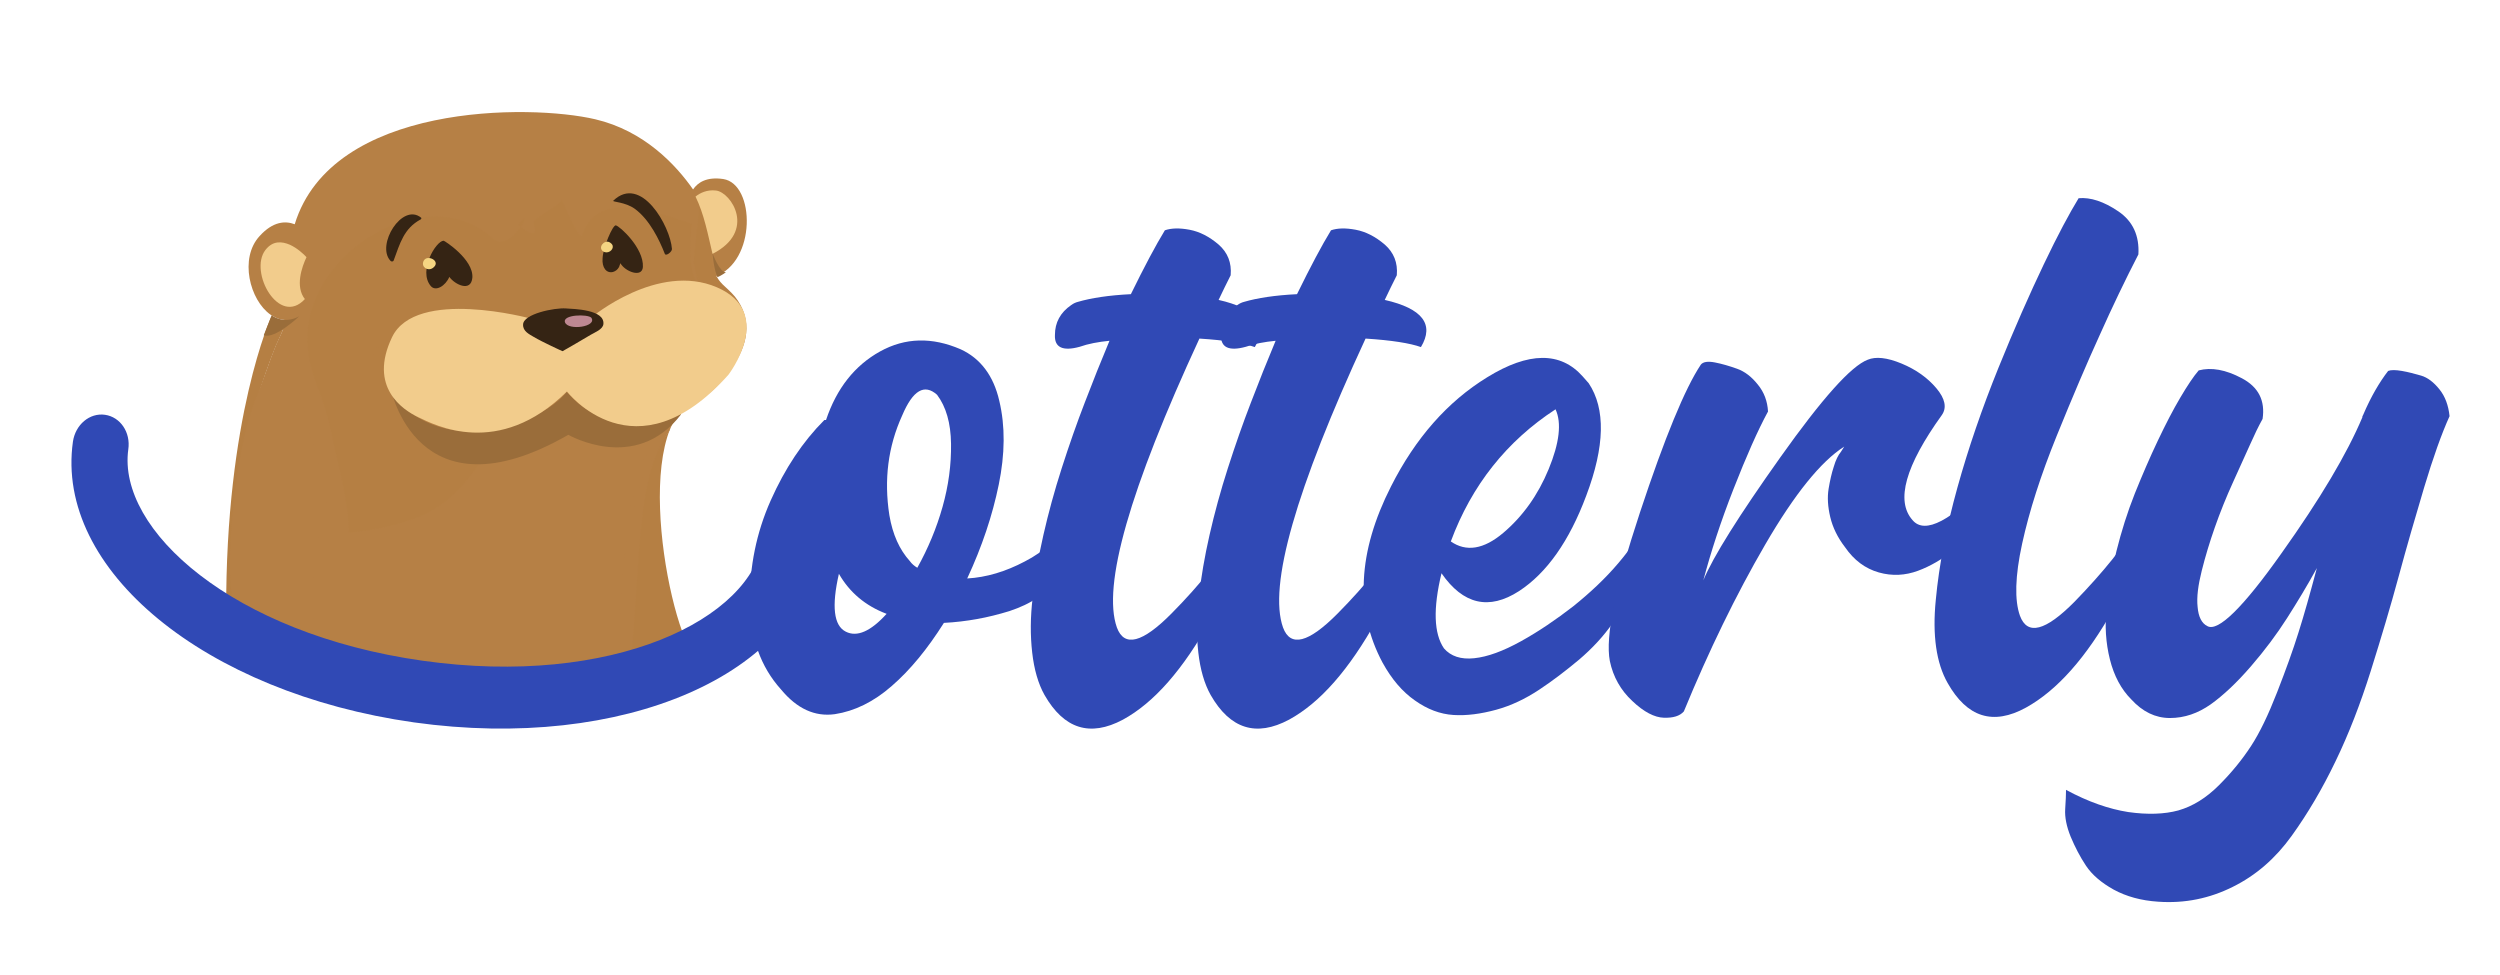
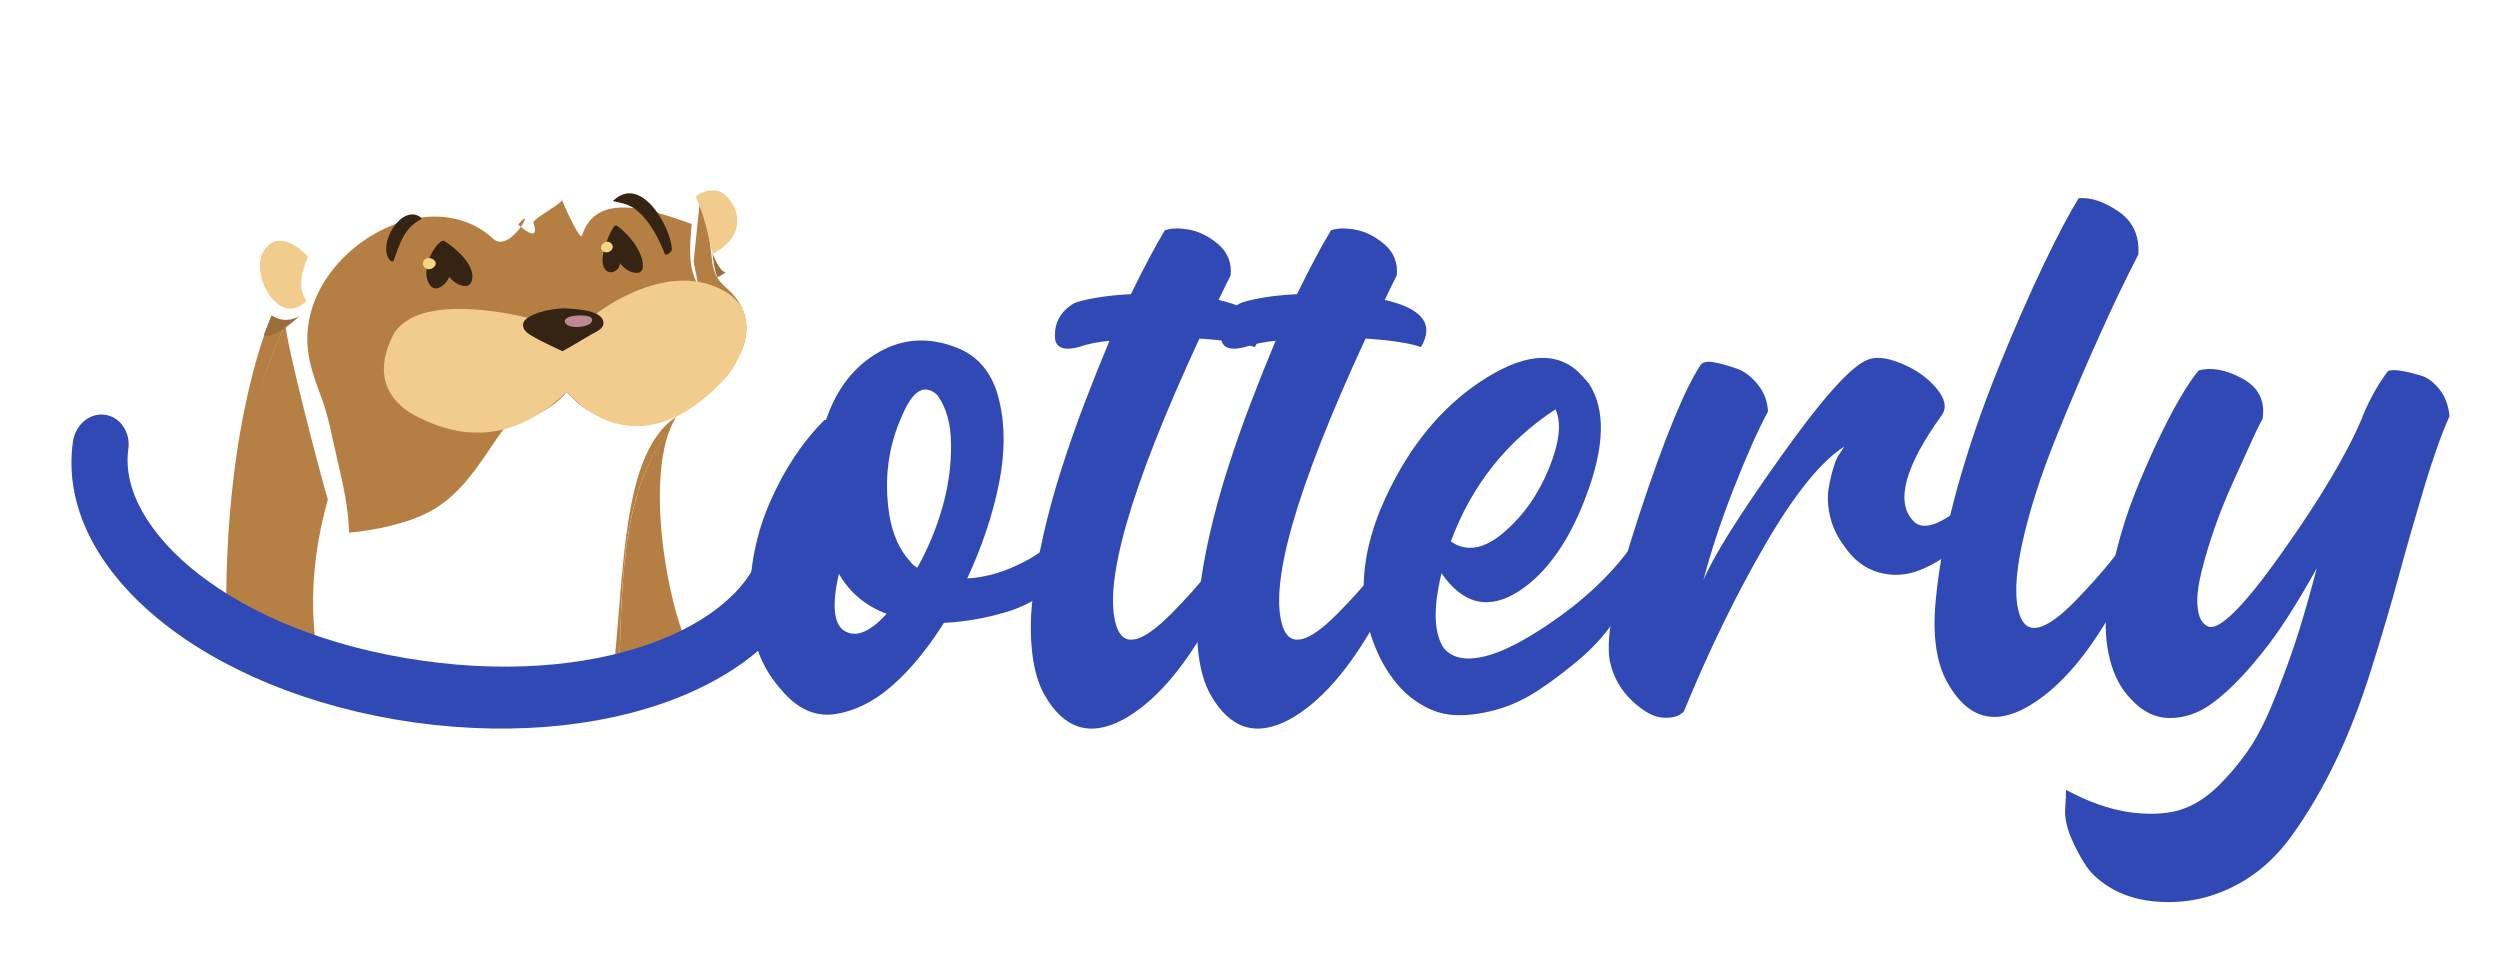
<svg xmlns="http://www.w3.org/2000/svg" version="1.1" id="Calque_1" x="0px" y="0px" viewBox="0 0 911.9 355.6" style="enable-background:new 0 0 911.9 355.6;" xml:space="preserve">
  <style type="text/css">
	.st0{fill:#3049B5;}
	.st1{fill:none;}
	.st2{fill:#B57F43;}
	.st3{fill:#F2CC8C;}
	.st4{fill:#B68045;}
	.st5{fill:#9A6D3A;}
	.st6{fill:#352414;}
	.st7{fill:#F5D582;}
	.st8{fill:#BE8892;}
</style>
  <g id="Layer_2">
</g>
  <g id="Layer_1">
    <g>
      <path class="st0" d="M391.5,188.8c0.6,4.6,0.5,8.7-0.3,12.4s-2.4,6.9-4.7,9.6s-4.9,5.1-7.9,7.1c-3,2.1-6.5,3.7-10.4,5    c-3.9,1.2-7.9,2.2-11.8,2.9s-8,1.2-12.1,1.4c-6,9.5-12.3,17.2-19,23c-6.6,5.8-13.6,9.2-20.8,10.3c-7.3,1-13.8-2-19.6-9    c-7.5-8.3-11.2-18.9-11.4-31.9c-0.1-12.9,2.4-25.3,7.6-37s11.7-21.5,19.6-29.4c0.2,0,0.4,0,0.6,0c3.9-11.6,10.5-19.9,19.7-25    c9.2-5.1,19-5.3,29.4-0.8c7.2,3.3,12,9.6,14.1,18.8c2.2,9.2,2.1,19.4-0.2,30.6c-2.3,11.2-6.1,22.6-11.5,34.2c7-0.4,14-2.5,21-6.2    C380.9,201.2,386.7,195.8,391.5,188.8z M308.5,230.4c4.1,2.1,9.1-0.1,14.9-6.5c-7.7-2.9-13.5-7.8-17.4-14.6    C303.3,221.1,304.1,228.2,308.5,230.4z M334.6,207.1c3.9-7,7-14.4,9.2-22.2s3.2-15.4,3.1-23s-1.8-13.5-5.1-17.9    c-4.6-4.1-8.8-1.7-12.7,7.5c-5.2,11.4-6.7,23.5-4.7,36.4c1.2,7.1,3.7,12.6,7.5,16.8C332.6,205.7,333.6,206.5,334.6,207.1z" />
      <path class="st0" d="M457.7,126.6c-3.9-1.4-10.7-2.5-20.2-3.1c-25.5,55.1-35.5,90.2-30.1,105.4c2.7,7.3,9.3,5.6,19.9-5.1    c10.6-10.7,18.4-20.6,23.6-29.7c2.7,5.6-0.4,16.3-9.3,32c-10,18-20.6,30.2-32,36.4c-12,6.4-21.5,3.4-28.6-9    c-2.3-4.1-3.8-9.3-4.5-15.5s-0.7-12.9,0.2-20.2c0.8-7.2,2.1-14.8,3.9-22.7s4-16,6.7-24.4s5.5-16.4,8.4-23.9    c2.9-7.6,5.9-15.1,9-22.5c-4.1,0.4-7.8,1.1-10.9,2.2c-6.2,1.7-9.2,0.2-9-4.3c0-4.6,2-8.2,5.9-10.9c0.8-0.6,1.7-1,2.5-1.2    c4.8-1.4,11.2-2.4,19.3-2.8c5-10.2,9.1-17.9,12.4-23.3c2.3-0.8,5.3-0.9,9-0.2c3.7,0.7,7.2,2.5,10.6,5.4c3.3,2.9,4.8,6.6,4.4,11.2    c-1.5,2.9-2.9,5.9-4.4,9C458.2,112.5,462.7,118.3,457.7,126.6z" />
      <path class="st0" d="M518.3,126.6c-3.9-1.4-10.7-2.5-20.2-3.1c-25.5,55.1-35.5,90.2-30.1,105.4c2.7,7.3,9.3,5.6,19.9-5.1    c10.6-10.7,18.4-20.6,23.6-29.7c2.7,5.6-0.4,16.3-9.3,32c-10,18-20.6,30.2-32,36.4c-12,6.4-21.5,3.4-28.6-9    c-2.3-4.1-3.8-9.3-4.5-15.5s-0.7-12.9,0.2-20.2c0.8-7.2,2.1-14.8,3.9-22.7s4-16,6.7-24.4s5.5-16.4,8.4-23.9    c2.9-7.6,5.9-15.1,9-22.5c-4.1,0.4-7.8,1.1-10.9,2.2c-6.2,1.7-9.2,0.2-9-4.3c0-4.6,2-8.2,5.9-10.9c0.8-0.6,1.7-1,2.5-1.2    c4.8-1.4,11.2-2.4,19.3-2.8c5-10.2,9.1-17.9,12.4-23.3c2.3-0.8,5.3-0.9,9-0.2c3.7,0.7,7.2,2.5,10.6,5.4c3.3,2.9,4.8,6.6,4.4,11.2    c-1.5,2.9-2.9,5.9-4.4,9C518.8,112.5,523.3,118.3,518.3,126.6z" />
      <path class="st0" d="M600.3,189.7c1.5,2.7,1.9,6.2,1.4,10.4s-2,8.6-4.5,13.1s-5.4,9.1-8.9,14c-3.4,4.9-7.5,9.3-12.3,13.4    c-4.8,4-9.6,7.7-14.6,11s-10.2,5.8-15.7,7.3s-10.7,2.2-15.5,1.9c-4.9-0.3-9.6-2.1-14.1-5.3c-4.6-3.2-8.5-7.8-11.8-13.8    c-10.1-18.9-9.1-40.3,3.1-64.3c8.9-17.6,20.6-30.9,35.1-39.8c15.1-9.3,26.7-9.4,34.8-0.3l2.2,2.5c6.2,9.3,5.9,23-0.9,41    c-6.2,16.6-14.4,28.2-24.5,34.8c-11,7.1-20.4,4.9-28.3-6.5c-3.1,12.9-2.8,22,0.9,27.4c2.5,2.9,6.2,4.1,11,3.6    c4.9-0.5,10.6-2.6,17.1-6.2c6.5-3.6,12.8-7.9,19-12.7c6.1-4.9,11.7-10.1,16.6-15.9C595.4,199.4,598.7,194.3,600.3,189.7z     M567.4,149.3c-17.8,11.6-30.6,27.7-38.2,48.2c5.6,3.9,12,2.9,19.1-3.1s12.7-13.8,16.6-23.3C568.8,161.6,569.7,154.3,567.4,149.3z    " />
      <path class="st0" d="M697.6,189.7c4.5,5.4,14.2,0.3,28.9-15.2c0,4.6-1.3,9.2-3.9,14s-5.9,8.8-10,12.1c-4,3.3-8.4,5.9-13,7.6    s-9.4,2-14.3,0.6s-9-4.4-12.3-9.2c-2.7-3.5-4.5-7.2-5.4-11s-1.1-7.2-0.6-10.3c0.5-3,1.1-5.7,1.9-8.1c0.7-2.4,1.6-4.2,2.6-5.4    l1.2-1.9c-8.5,5.4-18.1,17.3-28.8,35.7s-20.6,38.8-29.7,60.9c-1.5,1.7-3.9,2.4-7.3,2.3c-3.4-0.1-7.3-2.1-11.5-6.1    c-4.2-3.9-7-8.8-8.2-14.6c-1.7-8.9,2-27,11-54.2s16.4-45.2,22.2-53.9c0.8-1,2.5-1.3,5.1-0.8s5.3,1.3,8.1,2.3s5.3,2.9,7.6,5.8    c2.3,2.8,3.5,6.1,3.7,9.8c-3.7,6.8-7.9,16.3-12.6,28.3c-4.7,12-8.3,23.1-11,33.3c3.5-8.5,12.9-23.5,28.1-44.9    c15.2-21.4,25.8-33.3,31.9-35.6c2.9-1.2,7-0.8,12.3,1.4s9.5,5.2,12.7,9s3.9,7.1,2,9.8C695,169.9,691.4,182.7,697.6,189.7z" />
      <path class="st0" d="M780.3,190c2.7,5.4-0.4,16.1-9.3,32c-10,17.8-20.6,29.8-32,36.1c-12,6.6-21.5,3.6-28.6-9    c-4.1-7.2-5.6-17.4-4.3-30.3c1.2-12.9,3.9-26.6,7.9-41s9-28.9,14.9-43.5s11.5-27.2,16.6-37.9s9.4-18.7,12.7-24.1    c4.3-0.4,9.2,1.2,14.5,4.8s7.7,8.9,7.3,15.7c-4.8,9.3-9.5,19.1-14.1,29.4c-4.7,10.3-9.9,22.5-15.7,36.8s-10,27.4-12.6,39.3    c-2.6,11.9-2.8,20.7-0.8,26.3c2.7,7.3,9.3,5.6,19.9-5.1C767.2,208.7,775.1,198.9,780.3,190z" />
      <path class="st0" d="M871.1,135.3c1-0.4,2.7-0.4,5,0s4.6,1,7,1.7s4.6,2.4,6.7,5s3.3,5.9,3.7,9.8c-2.9,6.4-6,15.1-9.3,26.1    s-6.4,21.8-9.3,32.5s-6.3,22.1-10.1,34.2c-3.8,12.1-8.1,23.2-12.9,33.1c-4.8,10-10.1,19-16,27.2s-13,14.4-21.5,18.6    c-8.4,4.2-17.5,6.1-27.2,5.4c-6.2-0.4-11.6-1.9-16.2-4.4c-4.5-2.5-7.9-5.4-10.1-8.7c-2.2-3.3-4-6.8-5.6-10.6    c-1.5-3.7-2.2-7.1-2-10.1s0.3-5.3,0.3-7c8.1,4.4,15.7,7,22.7,8.1c7,1,13.2,0.8,18.3-0.6c5.2-1.5,10.1-4.5,14.8-9.2    s8.5-9.4,11.7-14.3s6.3-11.4,9.5-19.6c3.2-8.2,5.8-15.4,7.8-21.8c2-6.3,4.2-14.1,6.7-23.5c-3.5,6.4-7.2,12.5-10.9,18.3    s-8.1,11.7-13.2,17.6c-5.1,5.9-10,10.5-14.6,13.8c-4.7,3.3-9.6,5-14.9,5c-5.3,0-10-2.3-14.1-6.8c-3.7-3.7-6.3-8.6-7.8-14.6    s-1.9-12.3-1.2-18.8c0.6-6.5,1.8-13.4,3.6-20.7c1.8-7.2,4-14.2,6.7-21c2.7-6.7,5.5-13.2,8.4-19.3s5.6-11.3,8.2-15.7    c2.6-4.4,4.8-7.7,6.7-9.9c4.6-1.2,9.8-0.3,15.8,2.9s8.5,8.1,7.5,14.8c-1.5,2.7-3,5.8-4.5,9.2s-3.6,8-6.2,13.7    c-2.6,5.7-4.8,11.2-6.7,16.6s-3.5,10.7-4.8,15.9s-1.9,9.6-1.5,13.2c0.3,3.6,1.5,6,3.6,7c3.9,2.1,13-6.8,27-26.6    c14.1-19.8,23.9-36.3,29.5-49.6v-0.3l0.3-0.6C864.8,144.7,868,139.3,871.1,135.3z" />
    </g>
    <g>
      <path class="st1" d="M251.5,108.3c2.2-10.1-21.5-9.2-29.5-11c-3.8-5.8-18.8-5-18.8-5c-9,0.8-14.8,4-17.2,7.6    c-8.4,2.1-33.5,9.5-45.6,26.4c-11.4,15.9-12.6,31.7-7,40.6c0,0,4.2,4.4,8.8,7.1c18.6,10,27.9-13.7,56.4-24.2    c11.5-4.2,28.1-1.7,40-2.4C250,139.6,250.4,113.6,251.5,108.3z" />
      <path class="st2" d="M87.7,228.4c-2.2-11.1-3.6-22.8-2.9-32.6c0.9-13.6,3-27.2,6.3-40.4c1.7-6.6,3.6-13.2,5.9-19.6    c1.1-3.2,2.3-6.4,3.6-9.6c1.2-2.9,2.9-5.8,3.5-8.9c-1.4-0.1-2.7-0.5-3.9-1.2c-0.4-0.2-0.8-0.5-1.2-0.7c0,0-16.8,36.5-16.5,107.8    C84.2,224.9,85.9,226.7,87.7,228.4z" />
      <path class="st2" d="M259.7,236.7c-6.3,25.1-27.5-49.5-15.3-80.2c-1.1,1.7-2.2,3.3-3.2,4.8c-16.6,24.7-14.1,62.7-15.8,96.1    c11-2.9,21.6-6.9,31.5-11.8C257.6,243.8,261.3,230.5,259.7,236.7z" />
      <path class="st3" d="M111.8,109.7c-3.8-4.9-1.1-12.3,0.6-16.1c-1.2-1.3-3.6-3.5-6.3-4.8c-3.1-1.5-6.6-1.7-9.4,2    C90.2,99.1,101.8,120.3,111.8,109.7z" />
-       <path class="st4" d="M238.4,146.9c-11.9,0.7-28.5-1.9-40,2.4c-28.5,10.5-37.8,34.3-56.4,24.2c-4.6-2.7-8.8-7.1-8.8-7.1    c-5.7-8.9-4.4-24.6,7-40.6c12.1-16.9,37.2-24.3,45.6-26.4c2.3-3.6,8.2-6.8,17.2-7.6c0,0,15-0.8,18.8,5c8,1.8,31.7,1,29.5,11    C250.1,113.2,249.8,139.3,238.4,146.9c1.1-0.1,2.1-0.2,3.1-0.3c39.9-13.2,21.1-38.3,19.2-45.7c15.3-5.3,14.8-33.8,3.1-35.6    c-6.1-0.9-9.3,1.3-11,3.8c-6.2-8.9-17.8-21.4-35.7-25.6c-23.9-5.6-96-6-109.6,38.3c-3.4-1.3-7.9-1.1-12.8,4.3    c-7.5,8.1-3.6,23.4,4,28.7c0.4,0.3,0.8,0.5,1.2,0.7c1.2,0.7,2.5,1.1,3.9,1.2c-2.6,9.2,6.7,59,8.6,64.8c-7.1,25-5.1,46.5,0,65.7    c28.3,13.8,67,18.6,100,12.6c3.2-0.6,12.6-2.1,15.7-2.8c6.2-41.2,2.6-78.1,14.1-96.7l2-4.1c3.8-5.6,7.8-11.4,6.5-13.2    c-2,2.1-5.2,3.2-9.1,3.7 M96.8,91.2c2.7-3.5,6-3.2,9-1.9c2.6,1.2,4.9,3.3,6,4.5c-1.7,3.6-4.2,10.7-0.6,15.3    C101.8,119.3,90.7,99.2,96.8,91.2z" />
      <path class="st4" d="M234.8,149c2.5-0.6,4.8-1.3,6.9-2c-1,0.1-2,0.2-3.1,0.3C237.5,148.1,236.2,148.7,234.8,149z" />
      <path class="st4" d="M244.2,157.1c0.6-1.6,1.6-3.7,2.4-5c-21.9,14.4-18.3,64.9-24.5,106.1c1.1-0.3,2.2-0.5,3.3-0.8    c1.7-33.4-0.9-71.1,15.7-95.8C242,160.1,243.1,158.8,244.2,157.1z" />
      <path class="st4" d="M119.6,182.2c-1.9-5.8-16.3-60.5-15.5-65.1c-1.4-0.1-2.7-0.5-3.9-1.2c1.2,0.7,2.5,1.1,3.9,1.2    c-0.5,3.1-2.3,6-3.5,8.9c-1.3,3.2-2.5,6.4-3.6,9.6c-2.2,6.4-5,12.5-6.8,19.1c-3.3,13.2-5.1,27.2-6,40.8    c-0.6,9.8-0.9,21.3,2.8,32.2c9.1,8.6,19.9,16,30.9,21.3C112.9,230,112.5,207.3,119.6,182.2z" />
    </g>
    <g>
      <path class="st0" d="M151,263.5C74.7,252.7,20,207.8,26.6,161.1c0.9-6.2,6.1-10.6,11.7-9.8s9.4,6.4,8.5,12.6    c-4.1,29.3,38,67.3,107.3,77.1s120.3-15.1,124.4-44.5c0.9-6.2,6.1-10.6,11.7-9.8s9.4,6.4,8.5,12.6    C292.2,246,227.3,274.2,151,263.5z" />
    </g>
    <path class="st2" d="M262.5,125.3c-9.5,26.2-33.8,27.7-51.1,14.4c-3.3-2.5-1.7-3.4-5.1-2.9c-8.9,1.5-20,15.9-24.6,22.5   c-7.1,10.3-13.6,21.3-25.1,27.4c-8.1,4.3-20.2,6.8-29.3,7.6c-0.1-8.7-2.3-18.3-4.3-26.8c-1.8-7.5-3-15.1-5.7-22.3   c-3.2-8.6-6-16.1-5-25.5c2.1-20,21-37.1,40.4-40.2c9.8-1.6,19.8,0.7,27.2,7.6c6.2,5.7,16.2-13.6,9.1-5.2c3.3,3,7.7,5.8,5.6-0.7   c-0.4-1.4,11.1-7.2,10.4-8.5c-1.3-2.3,6.5,15.7,7.3,13.2c5.1-15.9,24.2-9.9,40-4.2c-0.6,7.2-1.6,15.9,2.4,22.4   C259.1,110.9,266.1,115.3,262.5,125.3z" />
-     <path class="st5" d="M142.5,141.6c0,0,9.4,48.8,64.8,17c0,0,24.5,14.2,41.1-7.4l-2.5-4.2l-25.4-0.2l-11.6-7.5l-5.4,2.1l-13.7,7.6   l-18.7,4.4l-23.5-4.7L142.5,141.6z" />
    <g>
      <path class="st2" d="M156.3,192.9" />
      <path class="st2" d="M261.5,140.8c-3.9,3.9-7.9,6.4-12,8.5c-8.9,4.6-18.7,6.2-28.3,3.1c-4.8-1.5-9.2-3.4-14.4-9.6    c-7.2,9.2-24.5,14.6-36.4,14.4c-8.1-0.1-16.7-3.1-22.8-8.7c-5.2-4.8-7.9-12.7-8.9-19.6c-0.6,0.2-1.3,0.3-1.9,0.4    c-0.3,0-0.6-0.2-0.5-0.6c0.6-1.5,1.4-2,2.7-3c0.6-0.5,6.8,11.5,11.7,15.8c5.6,5,13.1,7.3,20.4,7.1c13.1-0.3,26.4-6.5,35.1-13.9    c0.6-0.5,5,4.5,10.9,7.5c5,2.6,10.4,3.6,16,3.5c10.3-0.2,20.2-6.1,26.8-13.9c2.7-3.2,5.2-7.3,5.5-11.7c0.3-4.8-2.3-7.9-5.6-10.9    c-4.3-3.9-5.5-8.2-6.7-13.7" />
      <path class="st2" d="M253,95.6c1.2,5.5,2.4,9.8,6.7,13.7c3.3,3,5.9,6.2,5.6,10.9c-0.3,4.4-2.8,8.4-5.5,11.7    c-6.6,7.9-16.5,13.7-26.8,13.9c-5.5,0.1-11-0.9-16-3.5c-5.9-3-10.3-8-10.9-7.5c-8.7,7.4-22,13.6-35.1,13.9    c-7.3,0.2-14.8-2.1-20.4-7.1c-4.8-4.3-11-16.3-11.7-15.8c-1.3,1-2.1,1.5-2.7,3c-0.1,0.3,0.2,0.6,0.5,0.6c0.7-0.1,1.3-0.2,1.9-0.4    c0.9,6.9,3.7,14.8,8.9,19.6c6.1,5.6,14.7,8.6,22.8,8.7c11.9,0.2,29.1-5.2,36.4-14.4c5.2,6.1,9.6,8,14.4,9.6    c9.6,3,19.4,1.5,28.3-3.1c4.1-2.1,8.1-4.6,12-8.5l4.1-5c6.3-7.7,9.6-17.3,3.6-26.3c-1.3-2-3-3.5-4.7-5.1c-2.5-2.2-3.7-4.4-4.4-7.7    c-0.6-2.5-1.3-16.1-4.6-24.7" />
    </g>
    <path class="st3" d="M193.6,116.2c0,0-41.9-11.4-50.6,6.8s3.9,26.5,9.6,29.2s29.2,15.3,54.2-9.4c0,0,24.8,32.2,58.9-6.1   c0,0,17.4-22.6-4.2-31.9s-45.8,11-45.8,11L193.6,116.2z" />
    <g>
      <g>
        <path class="st6" d="M153.6,79.4c-6.9-5.6-16.5,10-11.2,15.7c0.3,0.4,1,0.4,1.2-0.1c2.3-6.2,3.7-11.7,9.9-15     C153.7,79.8,153.8,79.6,153.6,79.4L153.6,79.4z" />
      </g>
      <g>
        <path class="st6" d="M231.6,76.2c5.4,4,8.9,11.3,10.9,16.4c0.4,1,2.7-0.8,2.6-1.8c-0.6-8.3-11.3-27.3-21.4-17.6     C223.2,73.7,228,73.6,231.6,76.2z" />
      </g>
      <path class="st6" d="M215.5,122.1c1.3-0.8,4.4-1.9,4.6-3.9c0.5-5.3-10.7-5.5-13.7-5.7c-4.1-0.3-15.6,2-15.6,5.9    c-0.1,2.4,2.2,3.5,3.9,4.5c3.2,1.9,10.4,5.2,10.5,5.2l0,0C205.5,128,214,123,215.5,122.1z" />
      <path class="st6" d="M161.8,87.8c-2.8,0.1-9.3,11-4.7,16.5c1.8,2.2,5.4,0,6.8-3.3c2,2.8,7.9,5.7,8.4,0.3    C172.8,94.6,162,87.7,161.8,87.8z" />
      <path class="st6" d="M223.6,99.2c1-0.3,1.7-0.9,2.2-1.8c0.1-0.2,0.3-0.8,0.5-1.4c1.6,3,7.9,5.5,8.2,1.4c0.4-6.9-8.5-15-9.9-15.2    c-1.1-0.1-4.6,7.9-4.8,12C219.5,97.6,221.2,99.8,223.6,99.2z" />
      <path class="st7" d="M223.5,89.7c-0.1-0.5-0.5-1-1.3-1.4c-1.9-0.8-4.2,2-2.2,3.4C221.7,92.8,223.8,91.2,223.5,89.7z" />
      <path class="st7" d="M157.8,97.8c3.5-2.4-2-5.3-3.3-2.6C153.5,97.4,156,99,157.8,97.8z" />
      <path class="st8" d="M215.7,115.9c-1.3-1.4-10.7-1.2-9.6,1.7C207.3,120.7,217.9,119.2,215.7,115.9z" />
    </g>
    <path class="st6" d="M265.7,123.2" />
    <path class="st5" d="M99.1,115c0,0,4.2,3.5,10,0.4c0,0-8.8,8.4-12.9,6.9L99.1,115z" />
    <path class="st5" d="M261.7,101.1c0,0-1.2-2.1-1.8-8.7c0,0,2.6,7.1,4.9,6.9C264.8,99.3,263.2,100.5,261.7,101.1z" />
    <path class="st3" d="M259.9,92.6c-1.7-7.1-3-14.3-6.2-20.9c1.6-1.3,4.2-2.6,7.5-2.2C266.8,70.2,276,84.4,259.9,92.6z" />
  </g>
  <g id="Calque_3">
</g>
</svg>